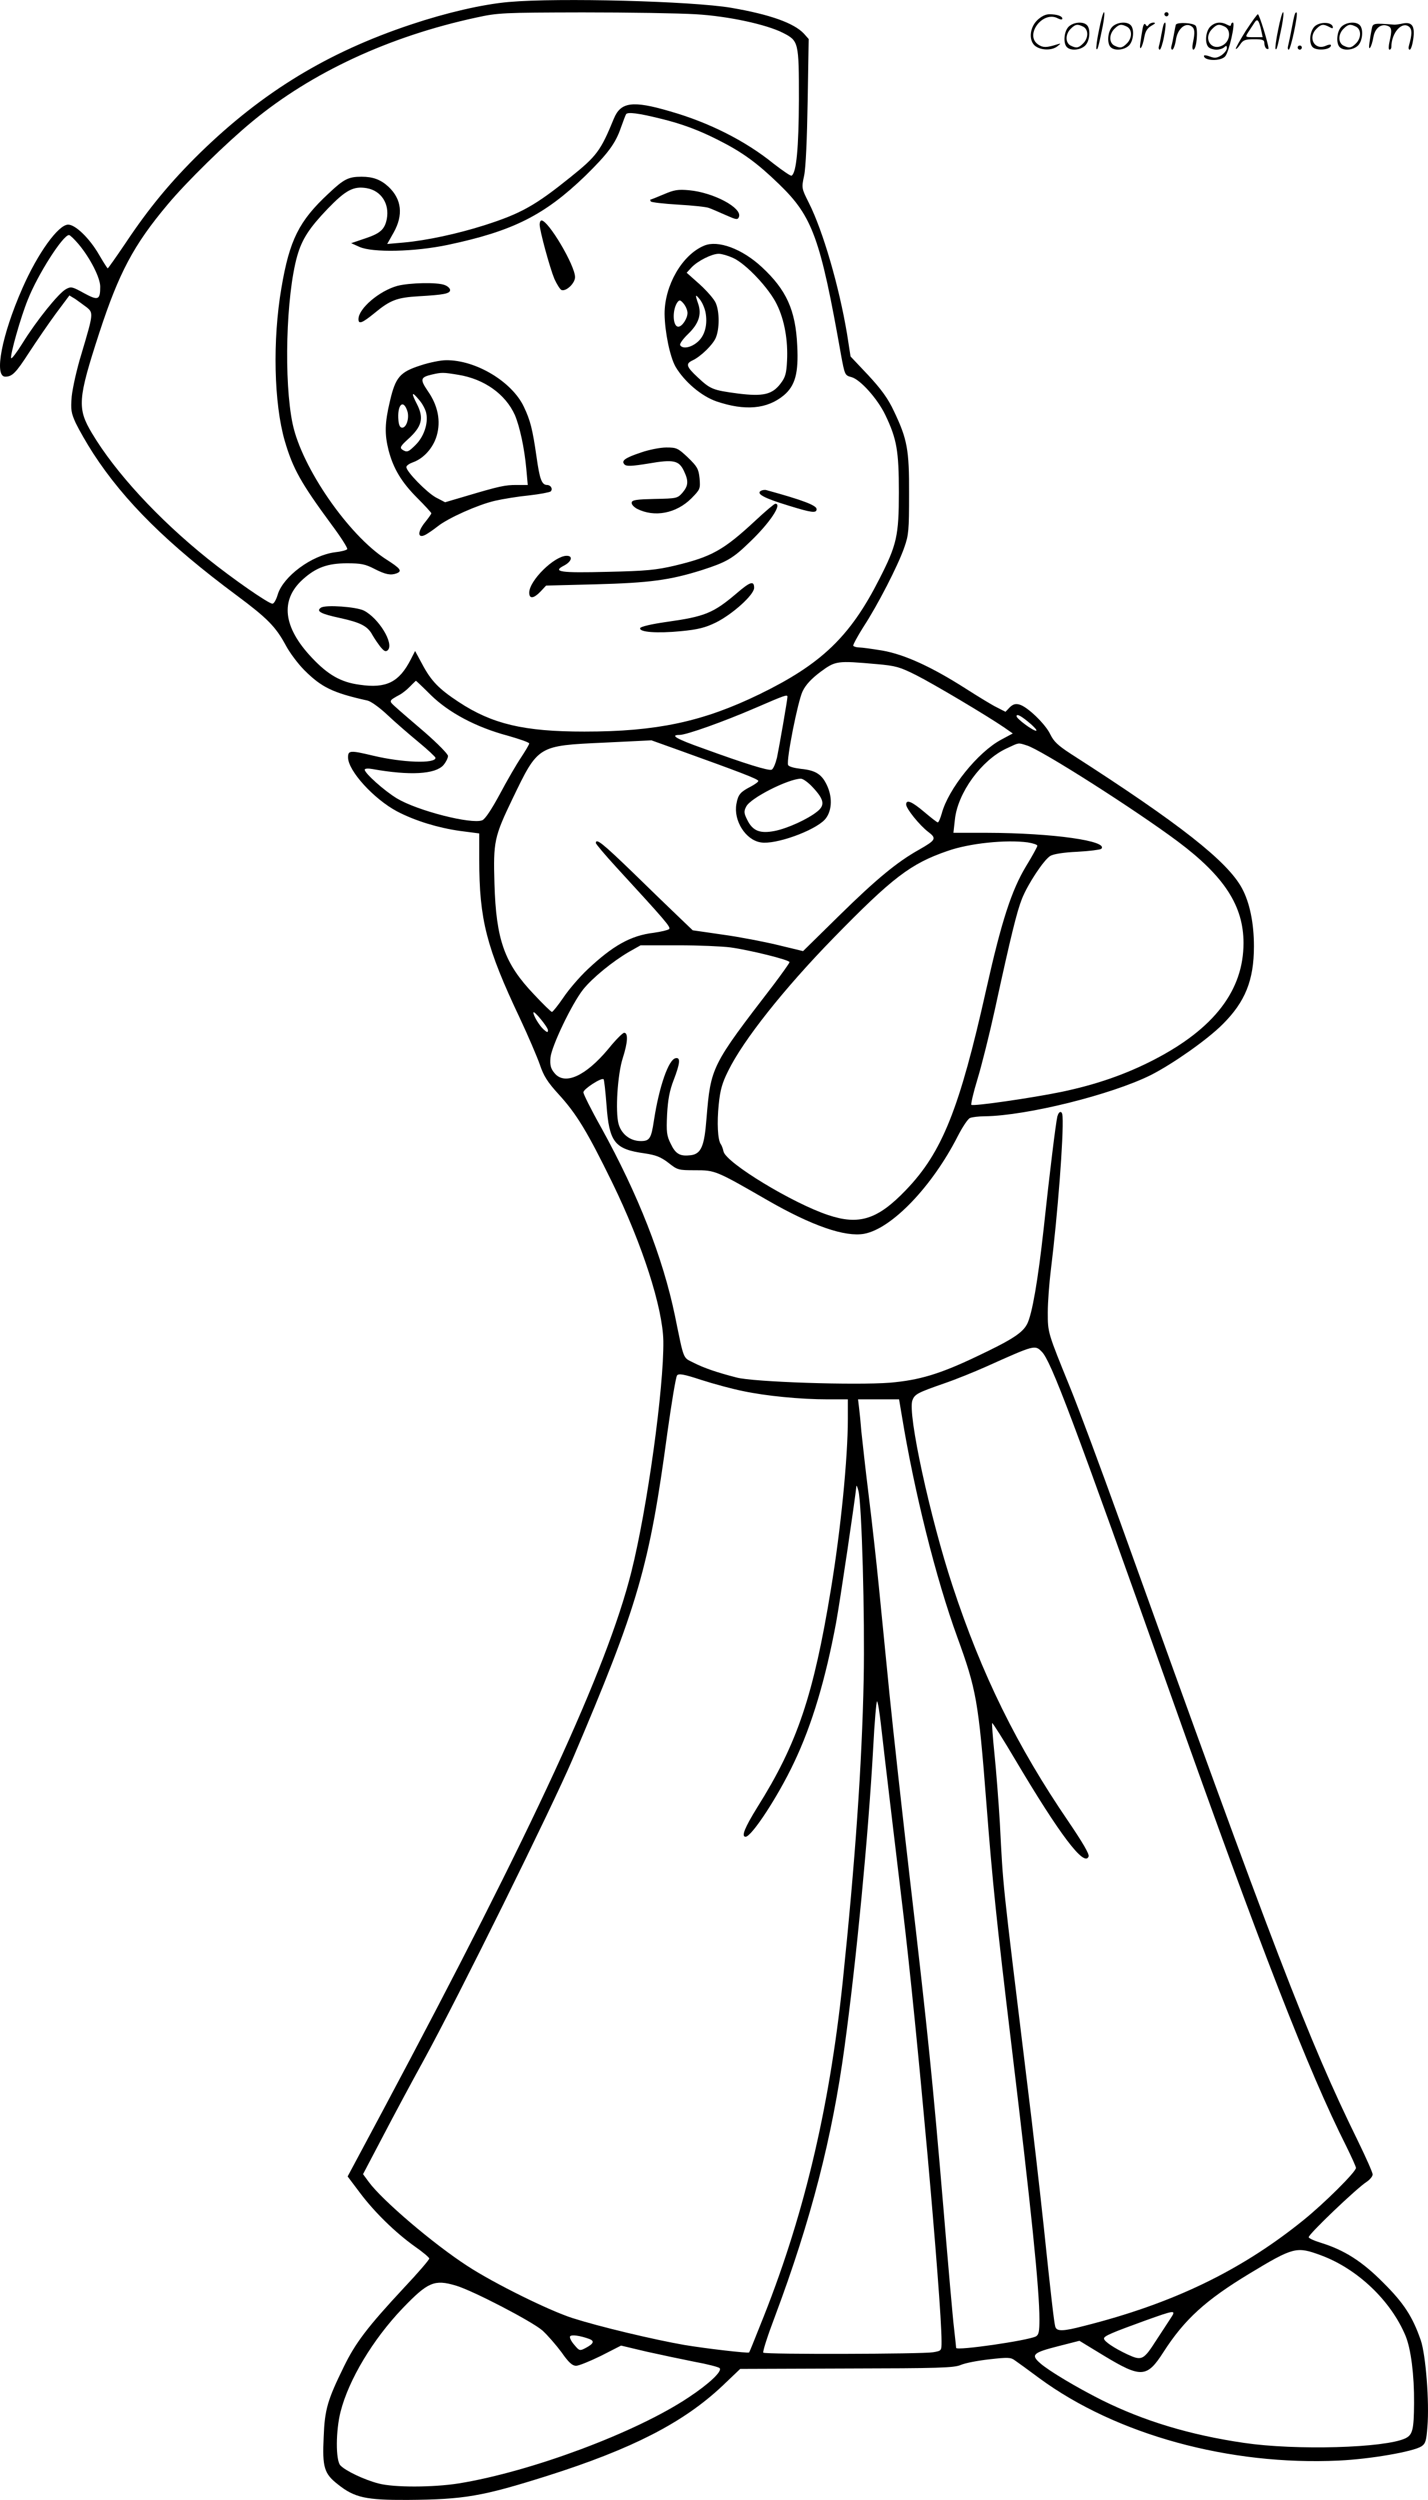
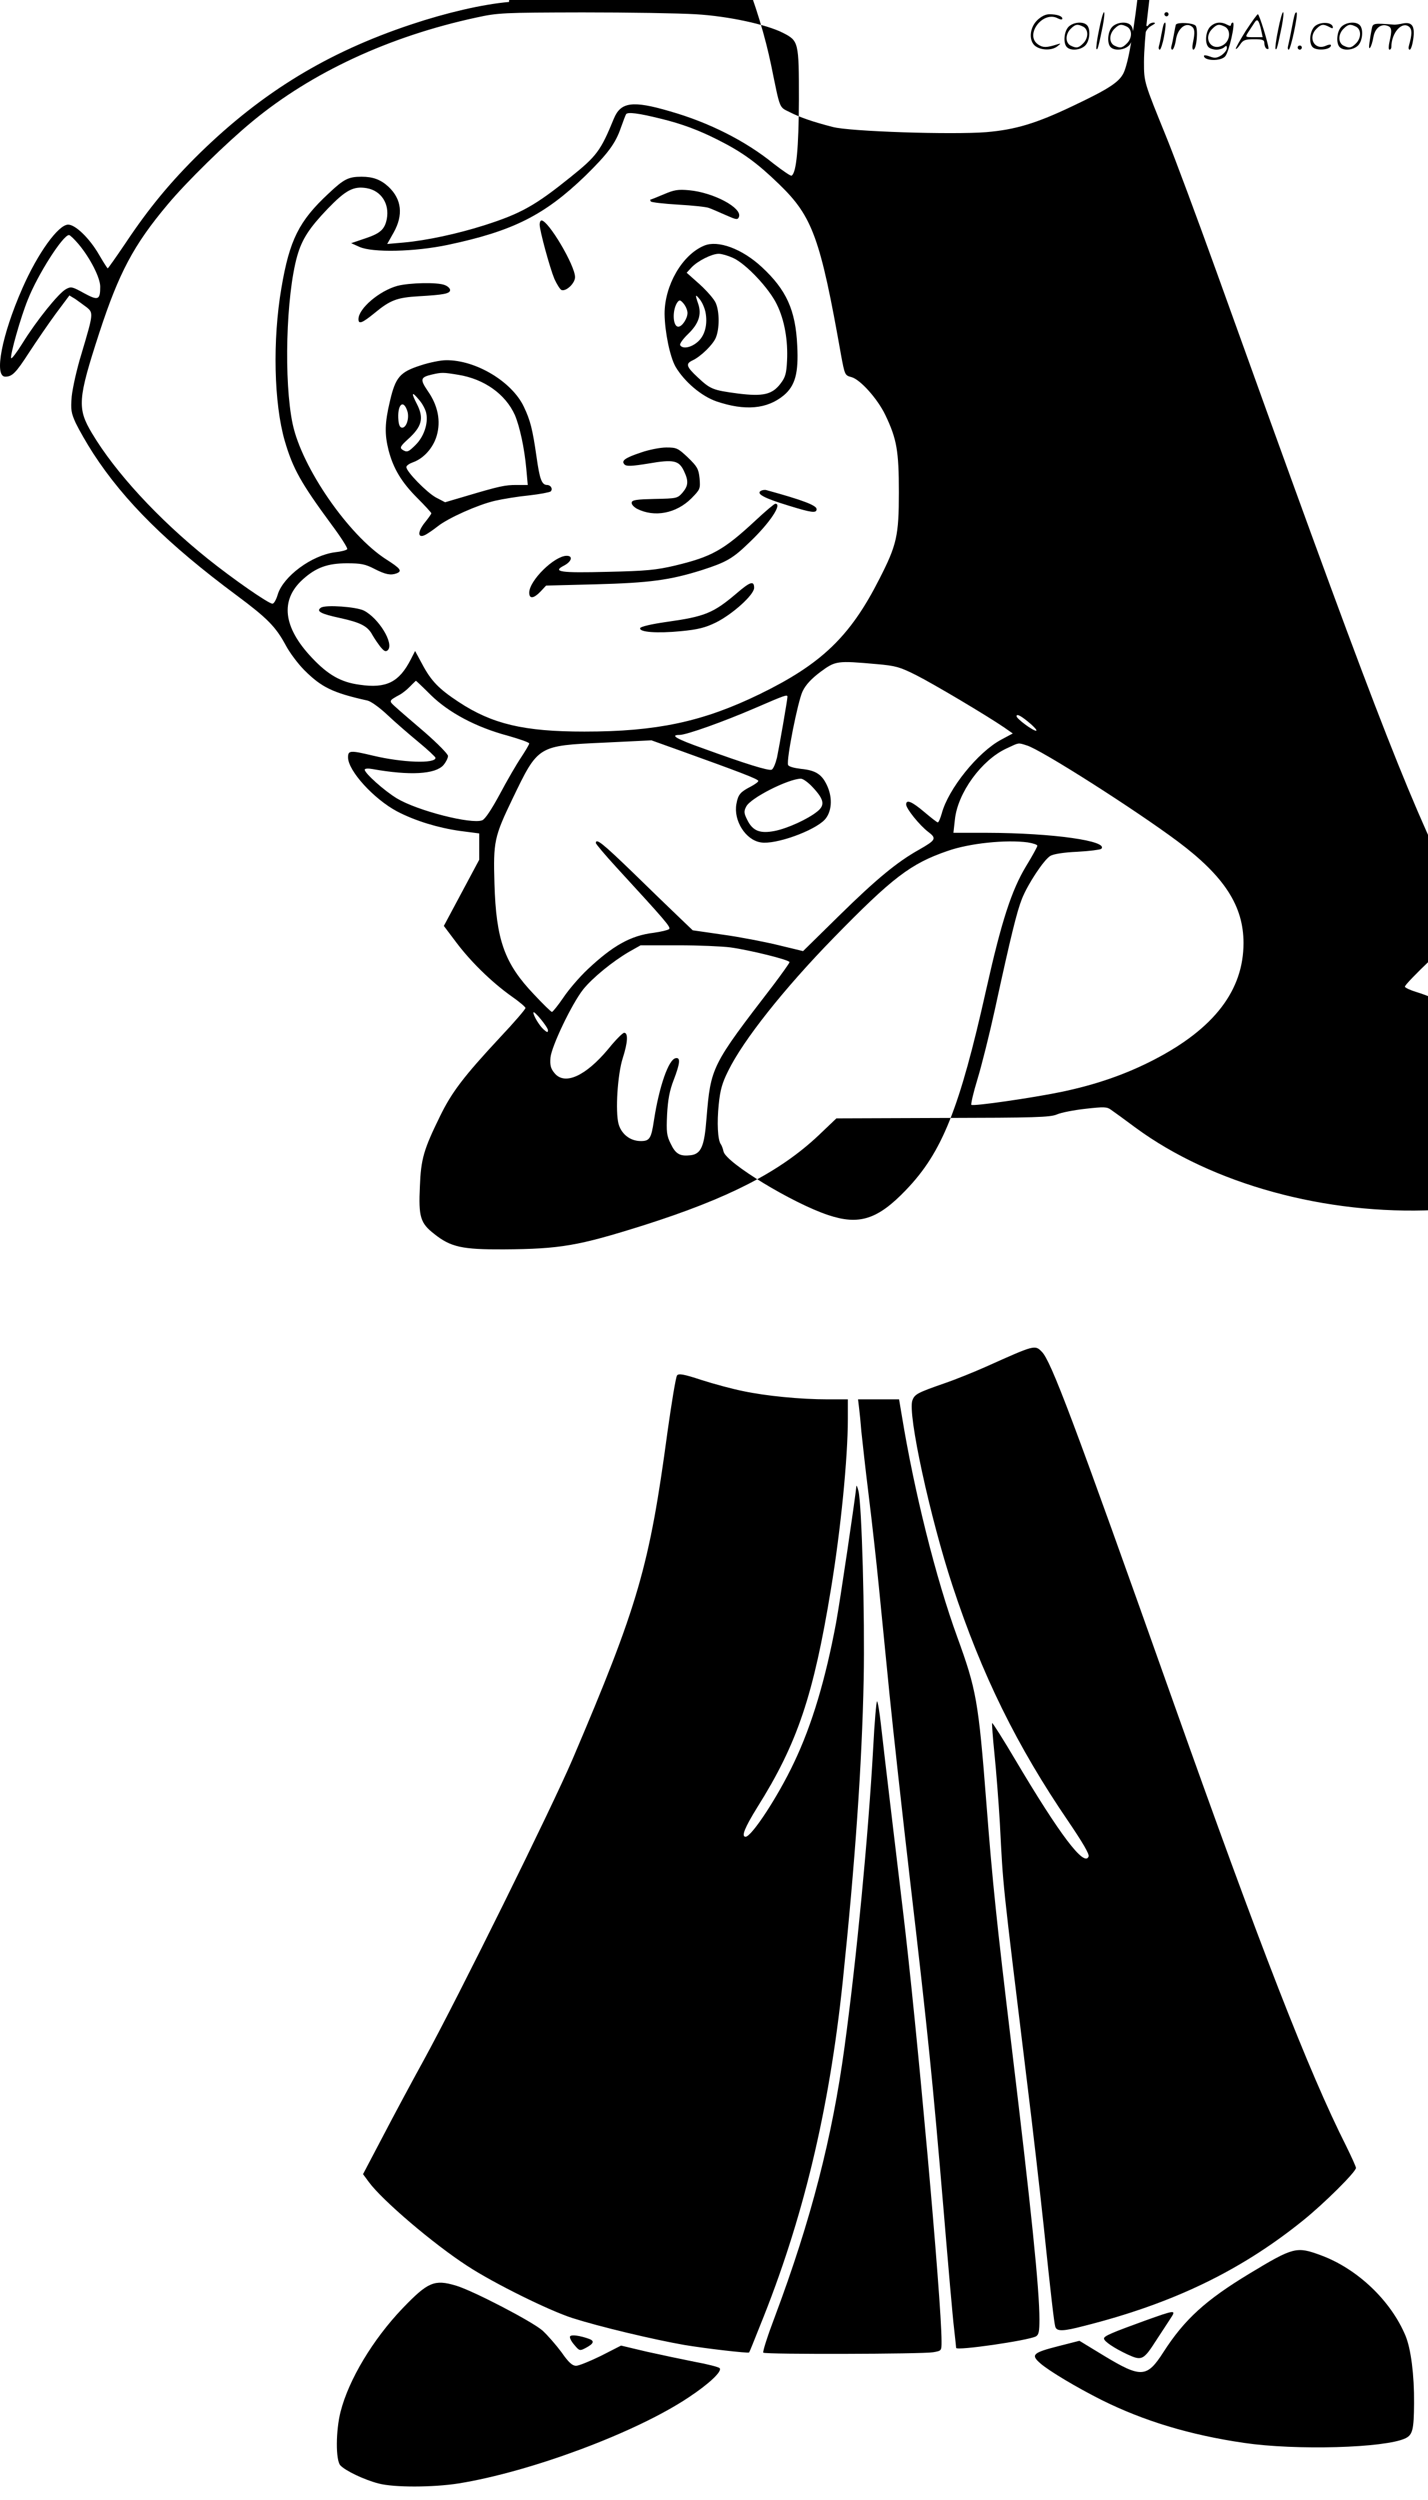
<svg xmlns="http://www.w3.org/2000/svg" version="1.0" viewBox="0 0 685.72 1200.221" preserveAspectRatio="xMidYMid meet">
  <g transform="translate(-0.869,1200.845) scale(0.1,-0.1)" fill="#000000" stroke="none">
-     <path d="M2453 11999 c-126 -11 -300 -51 -473 -109 -398 -133 -709 -322 -1009 -614 -142 -139 -248 -267 -361 -437 -44 -65 -82 -119 -84 -119 -2 0 -21 30 -42 66 -45 78 -113 144 -148 144 -47 0 -146 -137 -220 -306 -99 -225 -137 -424 -82 -424 33 0 51 18 113 114 36 55 94 140 130 189 l65 87 28 -17 c14 -10 39 -28 55 -40 33 -27 32 -31 -25 -223 -23 -74 -43 -166 -47 -205 -5 -64 -3 -79 20 -129 15 -31 52 -96 83 -144 150 -231 359 -437 689 -682 148 -110 188 -151 236 -240 18 -34 58 -88 89 -119 83 -83 137 -109 303 -146 16 -3 59 -34 95 -68 37 -35 104 -93 150 -131 45 -37 82 -72 82 -76 0 -29 -159 -23 -298 10 -113 27 -122 26 -122 -8 0 -64 123 -199 235 -259 86 -45 196 -79 303 -94 l92 -12 0 -126 c0 -287 34 -421 195 -761 40 -85 83 -186 96 -223 18 -54 37 -84 89 -141 88 -96 139 -181 259 -426 145 -298 242 -600 245 -760 3 -222 -77 -804 -154 -1110 -117 -464 -467 -1224 -1192 -2583 l-170 -318 58 -77 c71 -95 171 -192 263 -258 39 -27 71 -54 71 -59 0 -6 -54 -69 -121 -140 -175 -188 -233 -264 -289 -379 -79 -161 -92 -206 -97 -337 -7 -147 2 -177 69 -229 79 -63 134 -75 333 -74 273 2 359 17 670 115 410 130 655 256 842 432 l86 82 511 2 c442 1 516 3 548 17 21 9 82 21 137 27 89 10 103 10 123 -5 13 -9 66 -47 118 -86 369 -271 913 -420 1438 -395 152 7 357 43 396 68 20 13 24 27 29 94 10 118 -8 347 -32 416 -39 113 -82 179 -181 277 -100 101 -186 156 -300 191 -30 9 -56 21 -57 26 -4 12 232 237 278 266 16 11 29 26 29 36 0 9 -32 81 -71 161 -238 485 -400 908 -1139 2965 -95 264 -204 557 -242 650 -108 266 -108 264 -108 362 0 49 7 141 15 206 32 258 62 644 56 735 -1 29 -17 29 -25 0 -7 -27 -38 -278 -66 -541 -27 -245 -55 -408 -79 -455 -22 -43 -73 -76 -242 -156 -178 -85 -277 -114 -416 -126 -166 -13 -658 3 -738 25 -97 25 -157 46 -206 71 -52 26 -45 9 -89 224 -58 280 -176 581 -354 904 -48 85 -86 162 -86 170 0 16 87 72 97 63 3 -3 9 -58 14 -123 13 -180 39 -213 183 -233 54 -8 77 -17 114 -45 44 -35 48 -36 129 -36 96 0 99 -1 347 -144 214 -123 373 -178 465 -161 132 25 325 226 448 467 23 45 50 86 60 89 10 4 41 8 70 8 204 3 609 104 798 198 106 54 270 169 344 243 109 108 151 212 151 375 0 111 -20 209 -57 278 -69 129 -297 309 -819 644 -65 42 -85 61 -102 96 -23 49 -111 134 -149 143 -18 5 -31 1 -46 -14 l-20 -21 -41 21 c-23 11 -90 52 -151 91 -163 104 -292 163 -399 182 -49 8 -99 15 -112 15 -12 0 -25 4 -28 8 -2 4 20 45 49 91 67 102 166 294 196 381 21 59 23 83 23 255 1 216 -9 266 -73 400 -28 60 -60 104 -123 172 l-85 90 -17 109 c-38 227 -115 493 -183 628 -35 70 -36 71 -23 131 8 36 14 177 17 358 l5 298 -23 26 c-48 51 -163 92 -349 124 -189 32 -829 49 -1067 28z m897 -59 c156 -9 339 -49 418 -89 76 -39 77 -43 77 -321 -1 -233 -12 -351 -35 -365 -4 -3 -43 24 -87 58 -133 108 -308 197 -497 251 -180 53 -237 45 -270 -36 -63 -154 -82 -179 -209 -281 -169 -136 -237 -174 -412 -230 -129 -41 -277 -73 -388 -83 l-79 -7 31 55 c47 84 39 160 -25 220 -37 34 -74 48 -129 48 -63 0 -85 -11 -159 -81 -142 -132 -187 -223 -226 -453 -43 -251 -36 -554 16 -734 39 -134 78 -203 226 -404 44 -59 77 -111 74 -116 -3 -5 -29 -12 -58 -15 -112 -14 -250 -116 -276 -204 -7 -24 -18 -43 -25 -43 -19 0 -190 119 -311 216 -238 191 -444 415 -556 603 -71 119 -68 163 35 480 95 291 166 424 329 618 91 109 280 294 406 398 285 236 658 409 1075 499 105 23 127 24 510 25 220 0 465 -4 545 -9z m-166 -502 c98 -24 180 -54 276 -103 113 -57 185 -109 291 -212 159 -154 197 -257 296 -817 18 -98 19 -100 50 -108 42 -11 125 -103 163 -182 55 -115 65 -172 65 -371 0 -209 -10 -253 -94 -417 -140 -276 -278 -408 -576 -553 -272 -132 -493 -179 -840 -179 -291 0 -443 36 -605 143 -94 62 -131 100 -174 181 l-34 63 -21 -41 c-56 -109 -117 -140 -246 -121 -90 12 -152 48 -229 130 -138 146 -153 276 -44 375 64 58 120 78 213 78 67 0 88 -4 132 -27 53 -27 78 -32 107 -21 27 11 18 23 -51 67 -181 116 -405 441 -449 650 -43 203 -32 616 22 807 23 80 57 133 146 226 87 90 124 110 188 99 69 -12 110 -75 96 -148 -10 -50 -31 -69 -103 -93 l-68 -23 40 -18 c63 -28 264 -24 425 10 312 66 463 142 659 331 108 106 145 155 171 231 11 31 22 60 25 65 7 12 61 5 169 -22z m-2797 -603 c55 -66 103 -160 103 -203 0 -64 -10 -68 -78 -31 -56 31 -62 33 -87 19 -35 -19 -142 -152 -208 -259 -28 -45 -53 -78 -55 -72 -5 15 45 194 80 280 48 122 169 311 198 311 5 0 26 -20 47 -45z m3831 -2015 c93 -8 112 -14 190 -53 85 -43 334 -191 421 -250 l43 -30 -56 -30 c-112 -60 -254 -237 -285 -354 -7 -24 -15 -43 -19 -43 -4 0 -33 23 -65 50 -59 50 -87 62 -87 36 0 -20 63 -98 104 -130 44 -33 40 -40 -42 -87 -104 -58 -205 -141 -382 -315 l-175 -172 -120 29 c-66 16 -185 39 -265 50 l-145 21 -70 67 c-38 36 -138 133 -221 214 -140 135 -174 163 -174 138 0 -5 44 -57 98 -116 235 -256 263 -288 254 -297 -5 -5 -39 -13 -74 -18 -110 -13 -196 -61 -319 -177 -37 -35 -89 -95 -115 -134 -26 -38 -51 -69 -55 -69 -4 0 -43 38 -86 84 -142 149 -182 261 -190 532 -6 202 -1 225 87 408 124 257 120 254 440 269 l227 11 134 -48 c289 -104 379 -138 379 -147 0 -5 -17 -17 -38 -28 -48 -25 -59 -37 -67 -82 -15 -80 44 -174 117 -185 70 -12 256 55 307 109 33 36 39 101 13 160 -25 57 -55 77 -127 84 -34 4 -59 11 -62 19 -9 24 47 307 70 354 15 31 42 60 86 93 72 53 79 54 269 37z m-2140 -149 c86 -84 216 -154 370 -195 56 -16 102 -32 102 -37 0 -5 -18 -35 -39 -67 -21 -31 -67 -110 -102 -176 -40 -74 -71 -121 -85 -126 -52 -20 -311 46 -409 105 -60 36 -155 121 -155 138 0 6 17 7 38 3 179 -32 301 -25 340 19 12 14 22 34 22 44 0 9 -49 59 -112 114 -62 53 -126 108 -142 123 -31 28 -31 28 24 58 14 8 36 26 49 40 14 14 26 26 27 26 1 0 34 -31 72 -69z m1712 -8 c0 -14 -39 -237 -50 -291 -7 -29 -18 -56 -26 -59 -15 -6 -125 28 -331 103 -127 45 -159 64 -111 64 33 0 210 63 365 130 143 62 153 65 153 53z m1170 -132 c19 -17 30 -30 24 -31 -16 0 -94 58 -94 70 0 14 25 0 70 -39z m-22 -101 c66 -18 525 -311 727 -462 223 -167 315 -309 315 -487 0 -227 -141 -411 -429 -560 -137 -71 -279 -120 -446 -155 -141 -29 -424 -70 -432 -62 -3 3 10 60 30 125 20 66 57 214 82 328 78 359 107 476 131 536 28 71 105 187 136 206 14 9 64 17 130 20 58 3 110 10 115 14 37 38 -234 76 -546 77 l-164 0 7 63 c13 128 127 286 248 342 62 29 54 28 96 15z m-1026 -202 c54 -58 59 -85 22 -115 -45 -37 -144 -82 -205 -94 -71 -14 -106 0 -132 53 -16 32 -17 41 -5 64 20 41 200 132 262 134 11 0 37 -19 58 -42z m1032 -264 c25 -4 46 -11 46 -16 0 -5 -24 -49 -54 -98 -70 -116 -118 -264 -191 -590 -129 -577 -212 -784 -386 -965 -136 -142 -225 -170 -374 -120 -171 57 -489 250 -502 305 -3 14 -9 30 -13 35 -15 20 -19 104 -10 191 7 70 17 104 45 160 72 148 269 396 505 638 283 290 371 358 549 419 105 37 280 55 385 41z m-1429 -504 c95 -13 285 -60 285 -71 0 -4 -35 -53 -77 -109 -300 -390 -301 -393 -322 -644 -10 -132 -26 -168 -76 -174 -51 -6 -72 6 -95 54 -20 40 -22 57 -18 142 4 71 12 115 32 166 31 81 33 109 9 104 -34 -6 -79 -136 -104 -298 -13 -88 -21 -100 -63 -100 -51 0 -93 33 -107 82 -16 61 -5 237 20 316 24 74 27 122 7 122 -7 0 -41 -34 -74 -75 -111 -134 -213 -180 -262 -117 -17 21 -21 37 -18 73 6 56 102 257 157 327 45 56 142 135 221 181 l55 31 180 0 c99 0 212 -5 250 -10z m-875 -398 c0 -12 -4 -11 -21 4 -21 19 -49 66 -49 81 1 14 70 -70 70 -85z m2371 -1543 c45 -45 149 -321 629 -1674 421 -1187 653 -1783 834 -2142 25 -51 46 -97 46 -103 0 -19 -154 -172 -255 -253 -300 -242 -627 -399 -1052 -506 -100 -26 -130 -27 -137 -3 -6 23 -20 142 -56 487 -17 160 -53 475 -81 700 -121 993 -112 909 -129 1230 -6 105 -18 255 -26 334 -8 79 -13 145 -11 147 2 2 53 -78 112 -178 213 -359 331 -515 351 -463 5 11 -29 68 -96 167 -248 363 -417 706 -558 1135 -107 325 -216 826 -192 888 11 30 25 37 151 81 56 19 147 56 203 81 234 105 234 105 267 72z m-1436 -189 c112 -24 279 -40 408 -40 l97 0 0 -94 c0 -187 -34 -532 -81 -816 -84 -512 -161 -742 -354 -1049 -60 -97 -78 -141 -56 -141 29 0 156 194 232 355 87 182 152 401 203 675 19 104 91 591 97 653 1 7 5 -4 10 -23 16 -65 31 -601 25 -905 -8 -405 -41 -878 -101 -1455 -65 -617 -191 -1141 -396 -1646 -28 -71 -52 -130 -53 -130 -4 -5 -210 19 -311 36 -149 26 -409 88 -537 129 -115 37 -377 167 -503 249 -167 108 -411 317 -475 404 l-28 38 93 177 c51 98 141 266 200 373 169 309 611 1204 713 1442 316 741 369 926 456 1572 20 142 40 264 46 271 8 10 32 6 117 -22 59 -19 148 -43 198 -53z m764 -117 c60 -367 164 -783 266 -1063 92 -253 102 -306 140 -795 30 -389 50 -577 120 -1160 97 -806 135 -1178 135 -1322 0 -59 -3 -74 -17 -82 -39 -20 -383 -70 -383 -55 0 5 -5 47 -10 94 -6 47 -28 301 -50 565 -52 616 -75 848 -160 1575 -38 327 -83 735 -100 905 -17 171 -40 402 -51 515 -11 113 -33 311 -49 440 -16 129 -31 267 -35 305 -3 39 -8 89 -11 113 l-5 42 98 0 99 0 13 -77z m-100 -1485 c14 -127 68 -578 105 -888 66 -544 186 -1879 186 -2073 0 -45 0 -45 -40 -52 -54 -9 -807 -11 -816 -2 -4 4 21 82 56 174 173 462 275 858 334 1293 57 418 114 1009 138 1441 6 121 15 219 18 219 4 0 12 -51 19 -112z m2114 -2548 c175 -65 335 -218 405 -386 26 -63 42 -188 41 -324 -1 -127 -7 -151 -41 -168 -98 -47 -528 -59 -777 -22 -259 38 -480 105 -683 206 -119 60 -252 139 -294 176 -47 41 -36 51 90 83 l98 25 115 -70 c182 -110 209 -109 290 18 100 155 201 247 409 373 215 130 228 133 347 89z m-4155 -145 c81 -24 366 -172 416 -216 24 -22 65 -69 91 -104 34 -49 52 -65 70 -65 13 0 67 22 120 48 l96 49 122 -29 c67 -15 172 -37 232 -49 61 -11 114 -25 119 -30 15 -14 -49 -75 -149 -141 -253 -169 -758 -357 -1105 -413 -123 -19 -308 -20 -384 0 -69 18 -159 61 -183 87 -23 25 -22 167 1 257 39 154 155 347 297 496 122 127 153 141 257 110z m3432 -157 c-12 -18 -42 -65 -68 -104 -62 -97 -70 -101 -138 -70 -64 30 -114 63 -114 77 0 12 38 28 195 85 148 53 153 54 125 12z m-2792 -99 c27 -10 22 -23 -18 -44 -27 -14 -29 -14 -54 16 -15 17 -23 35 -20 40 6 10 48 4 92 -12z M3195 11075 c-33 -14 -61 -25 -63 -25 -2 0 -1 -4 2 -9 3 -4 62 -11 131 -15 70 -4 136 -11 148 -16 12 -4 48 -20 80 -34 52 -23 58 -24 64 -9 17 43 -121 117 -239 128 -53 5 -72 2 -123 -20z M2600 10931 c0 -30 49 -209 71 -262 12 -26 27 -50 34 -53 22 -8 65 32 65 62 0 56 -128 272 -161 272 -5 0 -9 -9 -9 -19z M3390 10829 c-106 -44 -190 -191 -190 -327 1 -88 26 -208 53 -255 43 -72 124 -141 197 -166 136 -46 242 -37 322 29 55 46 72 107 65 239 -8 171 -52 268 -171 378 -94 87 -210 130 -276 102z m139 -59 c62 -28 173 -146 210 -223 37 -75 54 -173 49 -271 -3 -61 -8 -79 -31 -109 -40 -53 -84 -63 -204 -48 -122 16 -133 21 -193 77 -56 52 -60 66 -26 82 39 18 98 75 112 109 18 42 18 125 0 166 -7 18 -42 58 -77 90 l-63 56 23 25 c30 32 98 66 131 66 14 0 45 -9 69 -20z m-133 -258 c12 -60 -2 -114 -36 -144 -31 -28 -73 -37 -85 -17 -4 6 13 30 38 54 51 49 66 94 48 146 -15 44 -14 48 9 19 11 -14 22 -40 26 -58z m-86 -6 c0 -27 -26 -66 -44 -66 -28 0 -30 84 -3 119 9 11 14 9 29 -9 10 -12 18 -32 18 -44z M1917 10636 c-87 -24 -187 -109 -187 -160 0 -26 18 -19 78 30 75 62 108 74 211 80 123 7 151 13 151 30 0 8 -12 19 -26 24 -35 14 -169 11 -227 -4z M2028 10254 c-99 -32 -120 -56 -147 -172 -25 -106 -26 -158 -6 -237 23 -87 62 -152 138 -228 37 -37 67 -70 67 -73 0 -3 -14 -23 -31 -44 -37 -46 -35 -79 3 -59 13 7 39 25 58 40 50 40 193 104 275 123 39 9 113 21 165 26 52 6 99 15 103 19 12 12 0 31 -17 31 -26 0 -36 28 -51 136 -19 131 -29 173 -61 240 -57 120 -231 225 -374 223 -25 0 -80 -11 -122 -25z m181 -45 c125 -20 227 -93 272 -193 23 -54 46 -158 55 -259 l7 -77 -54 0 c-55 0 -80 -5 -248 -55 l-95 -28 -44 23 c-44 24 -142 124 -142 146 0 7 15 17 32 23 51 18 97 69 114 128 20 70 6 144 -43 214 -38 56 -36 66 19 79 47 11 55 11 127 -1z m-153 -187 c9 -48 -12 -110 -51 -149 -36 -36 -42 -38 -65 -23 -12 9 -8 17 26 48 69 62 80 102 44 172 -28 54 -24 61 10 20 17 -19 33 -49 36 -68z m-92 15 c12 -33 -3 -82 -24 -82 -10 0 -16 12 -18 34 -7 74 22 106 42 48z M3087 9836 c-78 -26 -97 -40 -79 -58 9 -9 35 -8 115 5 120 21 146 15 170 -36 23 -48 21 -71 -7 -104 -24 -27 -27 -28 -133 -30 -87 -2 -109 -5 -111 -17 -2 -8 9 -21 25 -30 84 -43 189 -23 262 50 42 43 43 45 39 96 -5 46 -11 56 -56 100 -48 45 -54 48 -104 48 -29 0 -84 -11 -121 -24z M3661 9651 c-21 -14 19 -35 134 -70 110 -34 135 -38 135 -17 0 18 -65 43 -240 91 -8 3 -21 1 -29 -4z M3634 9507 c-152 -141 -209 -172 -384 -214 -89 -21 -138 -26 -323 -30 -230 -6 -269 0 -208 31 35 19 42 46 11 46 -59 0 -180 -119 -180 -177 0 -31 21 -29 54 5 l27 29 237 6 c260 7 357 20 510 68 118 38 149 55 230 134 96 91 159 185 124 185 -5 0 -49 -37 -98 -83z M3545 9159 c-112 -95 -152 -111 -339 -137 -69 -10 -121 -22 -123 -29 -7 -20 82 -26 195 -15 83 8 118 17 169 42 80 40 183 133 183 166 0 36 -19 30 -85 -27z M1550 9091 c-25 -17 -1 -30 93 -50 99 -22 132 -39 155 -83 10 -17 27 -42 39 -57 17 -20 24 -23 34 -14 31 31 -43 153 -115 190 -36 18 -184 29 -206 14z M5286 11864 c-10 -47 -15 -88 -12 -91 5 -6 9 7 30 110 7 37 10 67 6 67 -4 0 -15 -39 -24 -86z M5600 11940 c0 -5 5 -10 10 -10 6 0 10 5 10 10 0 6 -4 10 -10 10 -5 0 -10 -4 -10 -10z M6146 11864 c-10 -47 -15 -88 -12 -91 5 -6 9 7 30 110 7 37 10 67 6 67 -4 0 -15 -39 -24 -86z M6226 11939 c-3 -8 -10 -41 -16 -74 -6 -33 -14 -68 -16 -77 -3 -10 -1 -18 3 -18 10 0 46 171 38 178 -2 3 -7 -1 -9 -9z M4989 11911 c-38 -38 -41 -101 -7 -125 29 -20 79 -20 104 0 18 14 18 15 1 10 -53 -17 -69 -17 -92 -2 -69 45 21 166 94 126 12 -6 21 -7 21 -1 0 12 -25 21 -62 21 -19 0 -39 -10 -59 -29z M5990 11859 c-28 -45 -49 -83 -47 -85 2 -3 12 7 21 21 14 21 24 25 66 25 43 0 50 -3 50 -19 0 -11 5 -23 10 -26 6 -3 10 -3 10 1 0 20 -44 164 -51 164 -4 0 -30 -37 -59 -81z m75 4 l7 -33 -42 0 c-42 0 -42 0 -28 23 8 12 21 32 29 44 15 25 22 18 34 -34z M5140 11880 c-22 -22 -27 -79 -8 -98 19 -19 66 -14 88 8 22 22 27 79 8 98 -19 19 -66 14 -88 -8z m71 0 c25 -14 25 -54 -1 -80 -23 -23 -33 -24 -61 -10 -25 14 -25 54 1 80 23 23 33 24 61 10z M5350 11880 c-22 -22 -27 -79 -8 -98 19 -19 66 -14 88 8 22 22 27 79 8 98 -19 19 -66 14 -88 -8z m71 0 c25 -14 25 -54 -1 -80 -23 -23 -33 -24 -61 -10 -25 14 -25 54 1 80 23 23 33 24 61 10z M5496 11874 c-3 -16 -8 -47 -11 -69 -8 -51 10 -26 19 27 5 27 15 42 34 53 18 10 22 14 10 15 -9 0 -20 -5 -24 -11 -5 -8 -9 -8 -14 1 -5 8 -10 3 -14 -16z M5597 11893 c-2 -4 -7 -26 -11 -48 -4 -22 -9 -48 -12 -57 -3 -10 -1 -18 4 -18 4 0 14 28 20 62 11 58 10 81 -1 61z M5655 11890 c-1 -3 -5 -23 -9 -45 -4 -22 -9 -48 -12 -57 -3 -10 -1 -18 4 -18 5 0 13 20 17 45 7 53 44 87 74 68 17 -11 19 -28 8 -80 -4 -18 -3 -33 2 -33 16 0 24 99 11 115 -12 14 -87 18 -95 5z M5820 11880 c-22 -22 -27 -79 -8 -98 7 -7 24 -12 38 -12 14 0 31 5 38 12 9 9 12 8 12 -5 0 -9 -12 -24 -26 -34 -21 -13 -32 -15 -55 -6 -16 6 -29 8 -29 3 0 -24 81 -27 102 -2 18 19 50 162 37 162 -5 0 -9 -5 -9 -10 0 -7 -6 -7 -19 0 -30 16 -59 12 -81 -10z m71 0 c29 -16 25 -65 -6 -86 -56 -37 -103 28 -55 76 23 23 33 24 61 10z M6321 11881 c-23 -23 -28 -80 -9 -99 19 -19 88 -13 88 9 0 5 -11 4 -24 -2 -54 -25 -89 38 -46 81 23 23 33 24 62 9 16 -9 19 -8 16 3 -8 22 -64 22 -87 -1z M6450 11880 c-22 -22 -27 -79 -8 -98 19 -19 66 -14 88 8 22 22 27 79 8 98 -19 19 -66 14 -88 -8z m71 0 c25 -14 25 -54 -1 -80 -23 -23 -33 -24 -61 -10 -25 14 -25 54 1 80 23 23 33 24 61 10z M6596 11871 c-3 -14 -8 -44 -11 -66 -8 -51 10 -26 19 27 8 41 35 63 66 53 22 -7 24 -21 11 -77 -5 -22 -5 -38 0 -38 5 0 9 6 9 13 0 68 51 125 85 97 15 -13 15 -35 -1 -92 -3 -10 -1 -18 4 -18 6 0 13 23 17 50 9 63 -5 84 -49 76 -17 -4 -35 -6 -41 -6 -101 8 -104 7 -109 -19z M6240 11780 c0 -5 5 -10 10 -10 6 0 10 5 10 10 0 6 -4 10 -10 10 -5 0 -10 -4 -10 -10z" />
+     <path d="M2453 11999 c-126 -11 -300 -51 -473 -109 -398 -133 -709 -322 -1009 -614 -142 -139 -248 -267 -361 -437 -44 -65 -82 -119 -84 -119 -2 0 -21 30 -42 66 -45 78 -113 144 -148 144 -47 0 -146 -137 -220 -306 -99 -225 -137 -424 -82 -424 33 0 51 18 113 114 36 55 94 140 130 189 l65 87 28 -17 c14 -10 39 -28 55 -40 33 -27 32 -31 -25 -223 -23 -74 -43 -166 -47 -205 -5 -64 -3 -79 20 -129 15 -31 52 -96 83 -144 150 -231 359 -437 689 -682 148 -110 188 -151 236 -240 18 -34 58 -88 89 -119 83 -83 137 -109 303 -146 16 -3 59 -34 95 -68 37 -35 104 -93 150 -131 45 -37 82 -72 82 -76 0 -29 -159 -23 -298 10 -113 27 -122 26 -122 -8 0 -64 123 -199 235 -259 86 -45 196 -79 303 -94 l92 -12 0 -126 l-170 -318 58 -77 c71 -95 171 -192 263 -258 39 -27 71 -54 71 -59 0 -6 -54 -69 -121 -140 -175 -188 -233 -264 -289 -379 -79 -161 -92 -206 -97 -337 -7 -147 2 -177 69 -229 79 -63 134 -75 333 -74 273 2 359 17 670 115 410 130 655 256 842 432 l86 82 511 2 c442 1 516 3 548 17 21 9 82 21 137 27 89 10 103 10 123 -5 13 -9 66 -47 118 -86 369 -271 913 -420 1438 -395 152 7 357 43 396 68 20 13 24 27 29 94 10 118 -8 347 -32 416 -39 113 -82 179 -181 277 -100 101 -186 156 -300 191 -30 9 -56 21 -57 26 -4 12 232 237 278 266 16 11 29 26 29 36 0 9 -32 81 -71 161 -238 485 -400 908 -1139 2965 -95 264 -204 557 -242 650 -108 266 -108 264 -108 362 0 49 7 141 15 206 32 258 62 644 56 735 -1 29 -17 29 -25 0 -7 -27 -38 -278 -66 -541 -27 -245 -55 -408 -79 -455 -22 -43 -73 -76 -242 -156 -178 -85 -277 -114 -416 -126 -166 -13 -658 3 -738 25 -97 25 -157 46 -206 71 -52 26 -45 9 -89 224 -58 280 -176 581 -354 904 -48 85 -86 162 -86 170 0 16 87 72 97 63 3 -3 9 -58 14 -123 13 -180 39 -213 183 -233 54 -8 77 -17 114 -45 44 -35 48 -36 129 -36 96 0 99 -1 347 -144 214 -123 373 -178 465 -161 132 25 325 226 448 467 23 45 50 86 60 89 10 4 41 8 70 8 204 3 609 104 798 198 106 54 270 169 344 243 109 108 151 212 151 375 0 111 -20 209 -57 278 -69 129 -297 309 -819 644 -65 42 -85 61 -102 96 -23 49 -111 134 -149 143 -18 5 -31 1 -46 -14 l-20 -21 -41 21 c-23 11 -90 52 -151 91 -163 104 -292 163 -399 182 -49 8 -99 15 -112 15 -12 0 -25 4 -28 8 -2 4 20 45 49 91 67 102 166 294 196 381 21 59 23 83 23 255 1 216 -9 266 -73 400 -28 60 -60 104 -123 172 l-85 90 -17 109 c-38 227 -115 493 -183 628 -35 70 -36 71 -23 131 8 36 14 177 17 358 l5 298 -23 26 c-48 51 -163 92 -349 124 -189 32 -829 49 -1067 28z m897 -59 c156 -9 339 -49 418 -89 76 -39 77 -43 77 -321 -1 -233 -12 -351 -35 -365 -4 -3 -43 24 -87 58 -133 108 -308 197 -497 251 -180 53 -237 45 -270 -36 -63 -154 -82 -179 -209 -281 -169 -136 -237 -174 -412 -230 -129 -41 -277 -73 -388 -83 l-79 -7 31 55 c47 84 39 160 -25 220 -37 34 -74 48 -129 48 -63 0 -85 -11 -159 -81 -142 -132 -187 -223 -226 -453 -43 -251 -36 -554 16 -734 39 -134 78 -203 226 -404 44 -59 77 -111 74 -116 -3 -5 -29 -12 -58 -15 -112 -14 -250 -116 -276 -204 -7 -24 -18 -43 -25 -43 -19 0 -190 119 -311 216 -238 191 -444 415 -556 603 -71 119 -68 163 35 480 95 291 166 424 329 618 91 109 280 294 406 398 285 236 658 409 1075 499 105 23 127 24 510 25 220 0 465 -4 545 -9z m-166 -502 c98 -24 180 -54 276 -103 113 -57 185 -109 291 -212 159 -154 197 -257 296 -817 18 -98 19 -100 50 -108 42 -11 125 -103 163 -182 55 -115 65 -172 65 -371 0 -209 -10 -253 -94 -417 -140 -276 -278 -408 -576 -553 -272 -132 -493 -179 -840 -179 -291 0 -443 36 -605 143 -94 62 -131 100 -174 181 l-34 63 -21 -41 c-56 -109 -117 -140 -246 -121 -90 12 -152 48 -229 130 -138 146 -153 276 -44 375 64 58 120 78 213 78 67 0 88 -4 132 -27 53 -27 78 -32 107 -21 27 11 18 23 -51 67 -181 116 -405 441 -449 650 -43 203 -32 616 22 807 23 80 57 133 146 226 87 90 124 110 188 99 69 -12 110 -75 96 -148 -10 -50 -31 -69 -103 -93 l-68 -23 40 -18 c63 -28 264 -24 425 10 312 66 463 142 659 331 108 106 145 155 171 231 11 31 22 60 25 65 7 12 61 5 169 -22z m-2797 -603 c55 -66 103 -160 103 -203 0 -64 -10 -68 -78 -31 -56 31 -62 33 -87 19 -35 -19 -142 -152 -208 -259 -28 -45 -53 -78 -55 -72 -5 15 45 194 80 280 48 122 169 311 198 311 5 0 26 -20 47 -45z m3831 -2015 c93 -8 112 -14 190 -53 85 -43 334 -191 421 -250 l43 -30 -56 -30 c-112 -60 -254 -237 -285 -354 -7 -24 -15 -43 -19 -43 -4 0 -33 23 -65 50 -59 50 -87 62 -87 36 0 -20 63 -98 104 -130 44 -33 40 -40 -42 -87 -104 -58 -205 -141 -382 -315 l-175 -172 -120 29 c-66 16 -185 39 -265 50 l-145 21 -70 67 c-38 36 -138 133 -221 214 -140 135 -174 163 -174 138 0 -5 44 -57 98 -116 235 -256 263 -288 254 -297 -5 -5 -39 -13 -74 -18 -110 -13 -196 -61 -319 -177 -37 -35 -89 -95 -115 -134 -26 -38 -51 -69 -55 -69 -4 0 -43 38 -86 84 -142 149 -182 261 -190 532 -6 202 -1 225 87 408 124 257 120 254 440 269 l227 11 134 -48 c289 -104 379 -138 379 -147 0 -5 -17 -17 -38 -28 -48 -25 -59 -37 -67 -82 -15 -80 44 -174 117 -185 70 -12 256 55 307 109 33 36 39 101 13 160 -25 57 -55 77 -127 84 -34 4 -59 11 -62 19 -9 24 47 307 70 354 15 31 42 60 86 93 72 53 79 54 269 37z m-2140 -149 c86 -84 216 -154 370 -195 56 -16 102 -32 102 -37 0 -5 -18 -35 -39 -67 -21 -31 -67 -110 -102 -176 -40 -74 -71 -121 -85 -126 -52 -20 -311 46 -409 105 -60 36 -155 121 -155 138 0 6 17 7 38 3 179 -32 301 -25 340 19 12 14 22 34 22 44 0 9 -49 59 -112 114 -62 53 -126 108 -142 123 -31 28 -31 28 24 58 14 8 36 26 49 40 14 14 26 26 27 26 1 0 34 -31 72 -69z m1712 -8 c0 -14 -39 -237 -50 -291 -7 -29 -18 -56 -26 -59 -15 -6 -125 28 -331 103 -127 45 -159 64 -111 64 33 0 210 63 365 130 143 62 153 65 153 53z m1170 -132 c19 -17 30 -30 24 -31 -16 0 -94 58 -94 70 0 14 25 0 70 -39z m-22 -101 c66 -18 525 -311 727 -462 223 -167 315 -309 315 -487 0 -227 -141 -411 -429 -560 -137 -71 -279 -120 -446 -155 -141 -29 -424 -70 -432 -62 -3 3 10 60 30 125 20 66 57 214 82 328 78 359 107 476 131 536 28 71 105 187 136 206 14 9 64 17 130 20 58 3 110 10 115 14 37 38 -234 76 -546 77 l-164 0 7 63 c13 128 127 286 248 342 62 29 54 28 96 15z m-1026 -202 c54 -58 59 -85 22 -115 -45 -37 -144 -82 -205 -94 -71 -14 -106 0 -132 53 -16 32 -17 41 -5 64 20 41 200 132 262 134 11 0 37 -19 58 -42z m1032 -264 c25 -4 46 -11 46 -16 0 -5 -24 -49 -54 -98 -70 -116 -118 -264 -191 -590 -129 -577 -212 -784 -386 -965 -136 -142 -225 -170 -374 -120 -171 57 -489 250 -502 305 -3 14 -9 30 -13 35 -15 20 -19 104 -10 191 7 70 17 104 45 160 72 148 269 396 505 638 283 290 371 358 549 419 105 37 280 55 385 41z m-1429 -504 c95 -13 285 -60 285 -71 0 -4 -35 -53 -77 -109 -300 -390 -301 -393 -322 -644 -10 -132 -26 -168 -76 -174 -51 -6 -72 6 -95 54 -20 40 -22 57 -18 142 4 71 12 115 32 166 31 81 33 109 9 104 -34 -6 -79 -136 -104 -298 -13 -88 -21 -100 -63 -100 -51 0 -93 33 -107 82 -16 61 -5 237 20 316 24 74 27 122 7 122 -7 0 -41 -34 -74 -75 -111 -134 -213 -180 -262 -117 -17 21 -21 37 -18 73 6 56 102 257 157 327 45 56 142 135 221 181 l55 31 180 0 c99 0 212 -5 250 -10z m-875 -398 c0 -12 -4 -11 -21 4 -21 19 -49 66 -49 81 1 14 70 -70 70 -85z m2371 -1543 c45 -45 149 -321 629 -1674 421 -1187 653 -1783 834 -2142 25 -51 46 -97 46 -103 0 -19 -154 -172 -255 -253 -300 -242 -627 -399 -1052 -506 -100 -26 -130 -27 -137 -3 -6 23 -20 142 -56 487 -17 160 -53 475 -81 700 -121 993 -112 909 -129 1230 -6 105 -18 255 -26 334 -8 79 -13 145 -11 147 2 2 53 -78 112 -178 213 -359 331 -515 351 -463 5 11 -29 68 -96 167 -248 363 -417 706 -558 1135 -107 325 -216 826 -192 888 11 30 25 37 151 81 56 19 147 56 203 81 234 105 234 105 267 72z m-1436 -189 c112 -24 279 -40 408 -40 l97 0 0 -94 c0 -187 -34 -532 -81 -816 -84 -512 -161 -742 -354 -1049 -60 -97 -78 -141 -56 -141 29 0 156 194 232 355 87 182 152 401 203 675 19 104 91 591 97 653 1 7 5 -4 10 -23 16 -65 31 -601 25 -905 -8 -405 -41 -878 -101 -1455 -65 -617 -191 -1141 -396 -1646 -28 -71 -52 -130 -53 -130 -4 -5 -210 19 -311 36 -149 26 -409 88 -537 129 -115 37 -377 167 -503 249 -167 108 -411 317 -475 404 l-28 38 93 177 c51 98 141 266 200 373 169 309 611 1204 713 1442 316 741 369 926 456 1572 20 142 40 264 46 271 8 10 32 6 117 -22 59 -19 148 -43 198 -53z m764 -117 c60 -367 164 -783 266 -1063 92 -253 102 -306 140 -795 30 -389 50 -577 120 -1160 97 -806 135 -1178 135 -1322 0 -59 -3 -74 -17 -82 -39 -20 -383 -70 -383 -55 0 5 -5 47 -10 94 -6 47 -28 301 -50 565 -52 616 -75 848 -160 1575 -38 327 -83 735 -100 905 -17 171 -40 402 -51 515 -11 113 -33 311 -49 440 -16 129 -31 267 -35 305 -3 39 -8 89 -11 113 l-5 42 98 0 99 0 13 -77z m-100 -1485 c14 -127 68 -578 105 -888 66 -544 186 -1879 186 -2073 0 -45 0 -45 -40 -52 -54 -9 -807 -11 -816 -2 -4 4 21 82 56 174 173 462 275 858 334 1293 57 418 114 1009 138 1441 6 121 15 219 18 219 4 0 12 -51 19 -112z m2114 -2548 c175 -65 335 -218 405 -386 26 -63 42 -188 41 -324 -1 -127 -7 -151 -41 -168 -98 -47 -528 -59 -777 -22 -259 38 -480 105 -683 206 -119 60 -252 139 -294 176 -47 41 -36 51 90 83 l98 25 115 -70 c182 -110 209 -109 290 18 100 155 201 247 409 373 215 130 228 133 347 89z m-4155 -145 c81 -24 366 -172 416 -216 24 -22 65 -69 91 -104 34 -49 52 -65 70 -65 13 0 67 22 120 48 l96 49 122 -29 c67 -15 172 -37 232 -49 61 -11 114 -25 119 -30 15 -14 -49 -75 -149 -141 -253 -169 -758 -357 -1105 -413 -123 -19 -308 -20 -384 0 -69 18 -159 61 -183 87 -23 25 -22 167 1 257 39 154 155 347 297 496 122 127 153 141 257 110z m3432 -157 c-12 -18 -42 -65 -68 -104 -62 -97 -70 -101 -138 -70 -64 30 -114 63 -114 77 0 12 38 28 195 85 148 53 153 54 125 12z m-2792 -99 c27 -10 22 -23 -18 -44 -27 -14 -29 -14 -54 16 -15 17 -23 35 -20 40 6 10 48 4 92 -12z M3195 11075 c-33 -14 -61 -25 -63 -25 -2 0 -1 -4 2 -9 3 -4 62 -11 131 -15 70 -4 136 -11 148 -16 12 -4 48 -20 80 -34 52 -23 58 -24 64 -9 17 43 -121 117 -239 128 -53 5 -72 2 -123 -20z M2600 10931 c0 -30 49 -209 71 -262 12 -26 27 -50 34 -53 22 -8 65 32 65 62 0 56 -128 272 -161 272 -5 0 -9 -9 -9 -19z M3390 10829 c-106 -44 -190 -191 -190 -327 1 -88 26 -208 53 -255 43 -72 124 -141 197 -166 136 -46 242 -37 322 29 55 46 72 107 65 239 -8 171 -52 268 -171 378 -94 87 -210 130 -276 102z m139 -59 c62 -28 173 -146 210 -223 37 -75 54 -173 49 -271 -3 -61 -8 -79 -31 -109 -40 -53 -84 -63 -204 -48 -122 16 -133 21 -193 77 -56 52 -60 66 -26 82 39 18 98 75 112 109 18 42 18 125 0 166 -7 18 -42 58 -77 90 l-63 56 23 25 c30 32 98 66 131 66 14 0 45 -9 69 -20z m-133 -258 c12 -60 -2 -114 -36 -144 -31 -28 -73 -37 -85 -17 -4 6 13 30 38 54 51 49 66 94 48 146 -15 44 -14 48 9 19 11 -14 22 -40 26 -58z m-86 -6 c0 -27 -26 -66 -44 -66 -28 0 -30 84 -3 119 9 11 14 9 29 -9 10 -12 18 -32 18 -44z M1917 10636 c-87 -24 -187 -109 -187 -160 0 -26 18 -19 78 30 75 62 108 74 211 80 123 7 151 13 151 30 0 8 -12 19 -26 24 -35 14 -169 11 -227 -4z M2028 10254 c-99 -32 -120 -56 -147 -172 -25 -106 -26 -158 -6 -237 23 -87 62 -152 138 -228 37 -37 67 -70 67 -73 0 -3 -14 -23 -31 -44 -37 -46 -35 -79 3 -59 13 7 39 25 58 40 50 40 193 104 275 123 39 9 113 21 165 26 52 6 99 15 103 19 12 12 0 31 -17 31 -26 0 -36 28 -51 136 -19 131 -29 173 -61 240 -57 120 -231 225 -374 223 -25 0 -80 -11 -122 -25z m181 -45 c125 -20 227 -93 272 -193 23 -54 46 -158 55 -259 l7 -77 -54 0 c-55 0 -80 -5 -248 -55 l-95 -28 -44 23 c-44 24 -142 124 -142 146 0 7 15 17 32 23 51 18 97 69 114 128 20 70 6 144 -43 214 -38 56 -36 66 19 79 47 11 55 11 127 -1z m-153 -187 c9 -48 -12 -110 -51 -149 -36 -36 -42 -38 -65 -23 -12 9 -8 17 26 48 69 62 80 102 44 172 -28 54 -24 61 10 20 17 -19 33 -49 36 -68z m-92 15 c12 -33 -3 -82 -24 -82 -10 0 -16 12 -18 34 -7 74 22 106 42 48z M3087 9836 c-78 -26 -97 -40 -79 -58 9 -9 35 -8 115 5 120 21 146 15 170 -36 23 -48 21 -71 -7 -104 -24 -27 -27 -28 -133 -30 -87 -2 -109 -5 -111 -17 -2 -8 9 -21 25 -30 84 -43 189 -23 262 50 42 43 43 45 39 96 -5 46 -11 56 -56 100 -48 45 -54 48 -104 48 -29 0 -84 -11 -121 -24z M3661 9651 c-21 -14 19 -35 134 -70 110 -34 135 -38 135 -17 0 18 -65 43 -240 91 -8 3 -21 1 -29 -4z M3634 9507 c-152 -141 -209 -172 -384 -214 -89 -21 -138 -26 -323 -30 -230 -6 -269 0 -208 31 35 19 42 46 11 46 -59 0 -180 -119 -180 -177 0 -31 21 -29 54 5 l27 29 237 6 c260 7 357 20 510 68 118 38 149 55 230 134 96 91 159 185 124 185 -5 0 -49 -37 -98 -83z M3545 9159 c-112 -95 -152 -111 -339 -137 -69 -10 -121 -22 -123 -29 -7 -20 82 -26 195 -15 83 8 118 17 169 42 80 40 183 133 183 166 0 36 -19 30 -85 -27z M1550 9091 c-25 -17 -1 -30 93 -50 99 -22 132 -39 155 -83 10 -17 27 -42 39 -57 17 -20 24 -23 34 -14 31 31 -43 153 -115 190 -36 18 -184 29 -206 14z M5286 11864 c-10 -47 -15 -88 -12 -91 5 -6 9 7 30 110 7 37 10 67 6 67 -4 0 -15 -39 -24 -86z M5600 11940 c0 -5 5 -10 10 -10 6 0 10 5 10 10 0 6 -4 10 -10 10 -5 0 -10 -4 -10 -10z M6146 11864 c-10 -47 -15 -88 -12 -91 5 -6 9 7 30 110 7 37 10 67 6 67 -4 0 -15 -39 -24 -86z M6226 11939 c-3 -8 -10 -41 -16 -74 -6 -33 -14 -68 -16 -77 -3 -10 -1 -18 3 -18 10 0 46 171 38 178 -2 3 -7 -1 -9 -9z M4989 11911 c-38 -38 -41 -101 -7 -125 29 -20 79 -20 104 0 18 14 18 15 1 10 -53 -17 -69 -17 -92 -2 -69 45 21 166 94 126 12 -6 21 -7 21 -1 0 12 -25 21 -62 21 -19 0 -39 -10 -59 -29z M5990 11859 c-28 -45 -49 -83 -47 -85 2 -3 12 7 21 21 14 21 24 25 66 25 43 0 50 -3 50 -19 0 -11 5 -23 10 -26 6 -3 10 -3 10 1 0 20 -44 164 -51 164 -4 0 -30 -37 -59 -81z m75 4 l7 -33 -42 0 c-42 0 -42 0 -28 23 8 12 21 32 29 44 15 25 22 18 34 -34z M5140 11880 c-22 -22 -27 -79 -8 -98 19 -19 66 -14 88 8 22 22 27 79 8 98 -19 19 -66 14 -88 -8z m71 0 c25 -14 25 -54 -1 -80 -23 -23 -33 -24 -61 -10 -25 14 -25 54 1 80 23 23 33 24 61 10z M5350 11880 c-22 -22 -27 -79 -8 -98 19 -19 66 -14 88 8 22 22 27 79 8 98 -19 19 -66 14 -88 -8z m71 0 c25 -14 25 -54 -1 -80 -23 -23 -33 -24 -61 -10 -25 14 -25 54 1 80 23 23 33 24 61 10z M5496 11874 c-3 -16 -8 -47 -11 -69 -8 -51 10 -26 19 27 5 27 15 42 34 53 18 10 22 14 10 15 -9 0 -20 -5 -24 -11 -5 -8 -9 -8 -14 1 -5 8 -10 3 -14 -16z M5597 11893 c-2 -4 -7 -26 -11 -48 -4 -22 -9 -48 -12 -57 -3 -10 -1 -18 4 -18 4 0 14 28 20 62 11 58 10 81 -1 61z M5655 11890 c-1 -3 -5 -23 -9 -45 -4 -22 -9 -48 -12 -57 -3 -10 -1 -18 4 -18 5 0 13 20 17 45 7 53 44 87 74 68 17 -11 19 -28 8 -80 -4 -18 -3 -33 2 -33 16 0 24 99 11 115 -12 14 -87 18 -95 5z M5820 11880 c-22 -22 -27 -79 -8 -98 7 -7 24 -12 38 -12 14 0 31 5 38 12 9 9 12 8 12 -5 0 -9 -12 -24 -26 -34 -21 -13 -32 -15 -55 -6 -16 6 -29 8 -29 3 0 -24 81 -27 102 -2 18 19 50 162 37 162 -5 0 -9 -5 -9 -10 0 -7 -6 -7 -19 0 -30 16 -59 12 -81 -10z m71 0 c29 -16 25 -65 -6 -86 -56 -37 -103 28 -55 76 23 23 33 24 61 10z M6321 11881 c-23 -23 -28 -80 -9 -99 19 -19 88 -13 88 9 0 5 -11 4 -24 -2 -54 -25 -89 38 -46 81 23 23 33 24 62 9 16 -9 19 -8 16 3 -8 22 -64 22 -87 -1z M6450 11880 c-22 -22 -27 -79 -8 -98 19 -19 66 -14 88 8 22 22 27 79 8 98 -19 19 -66 14 -88 -8z m71 0 c25 -14 25 -54 -1 -80 -23 -23 -33 -24 -61 -10 -25 14 -25 54 1 80 23 23 33 24 61 10z M6596 11871 c-3 -14 -8 -44 -11 -66 -8 -51 10 -26 19 27 8 41 35 63 66 53 22 -7 24 -21 11 -77 -5 -22 -5 -38 0 -38 5 0 9 6 9 13 0 68 51 125 85 97 15 -13 15 -35 -1 -92 -3 -10 -1 -18 4 -18 6 0 13 23 17 50 9 63 -5 84 -49 76 -17 -4 -35 -6 -41 -6 -101 8 -104 7 -109 -19z M6240 11780 c0 -5 5 -10 10 -10 6 0 10 5 10 10 0 6 -4 10 -10 10 -5 0 -10 -4 -10 -10z" />
  </g>
</svg>